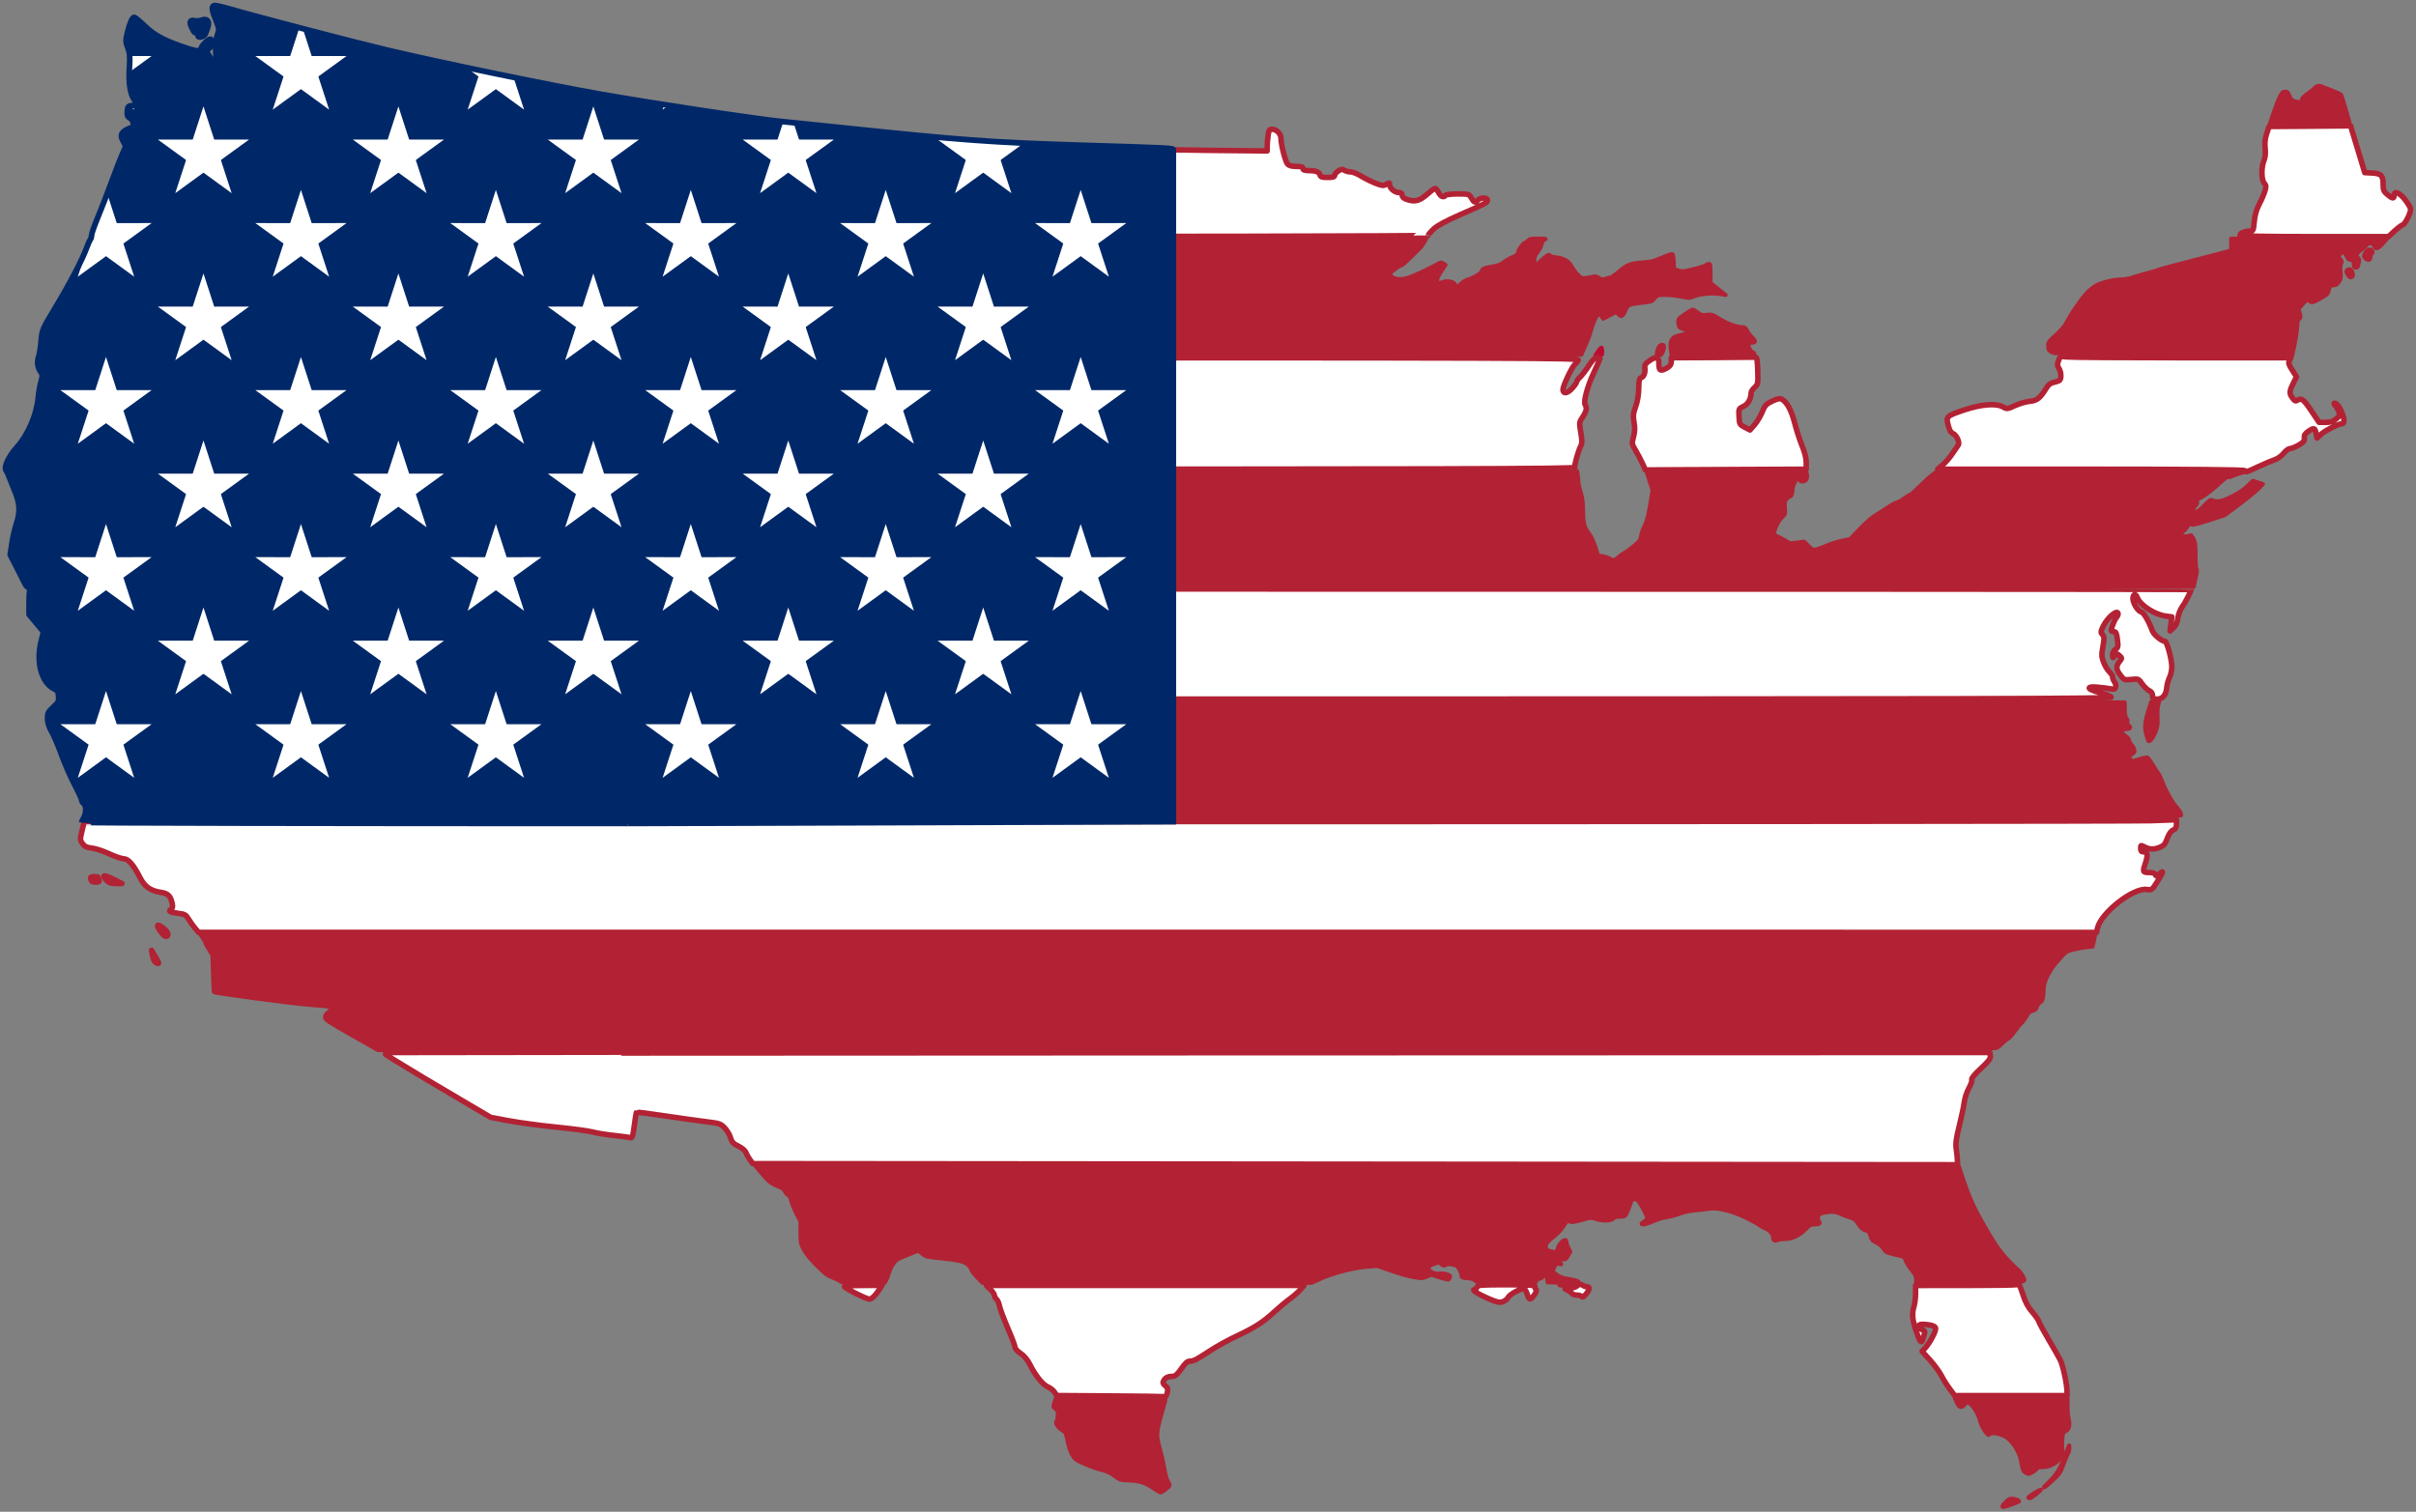
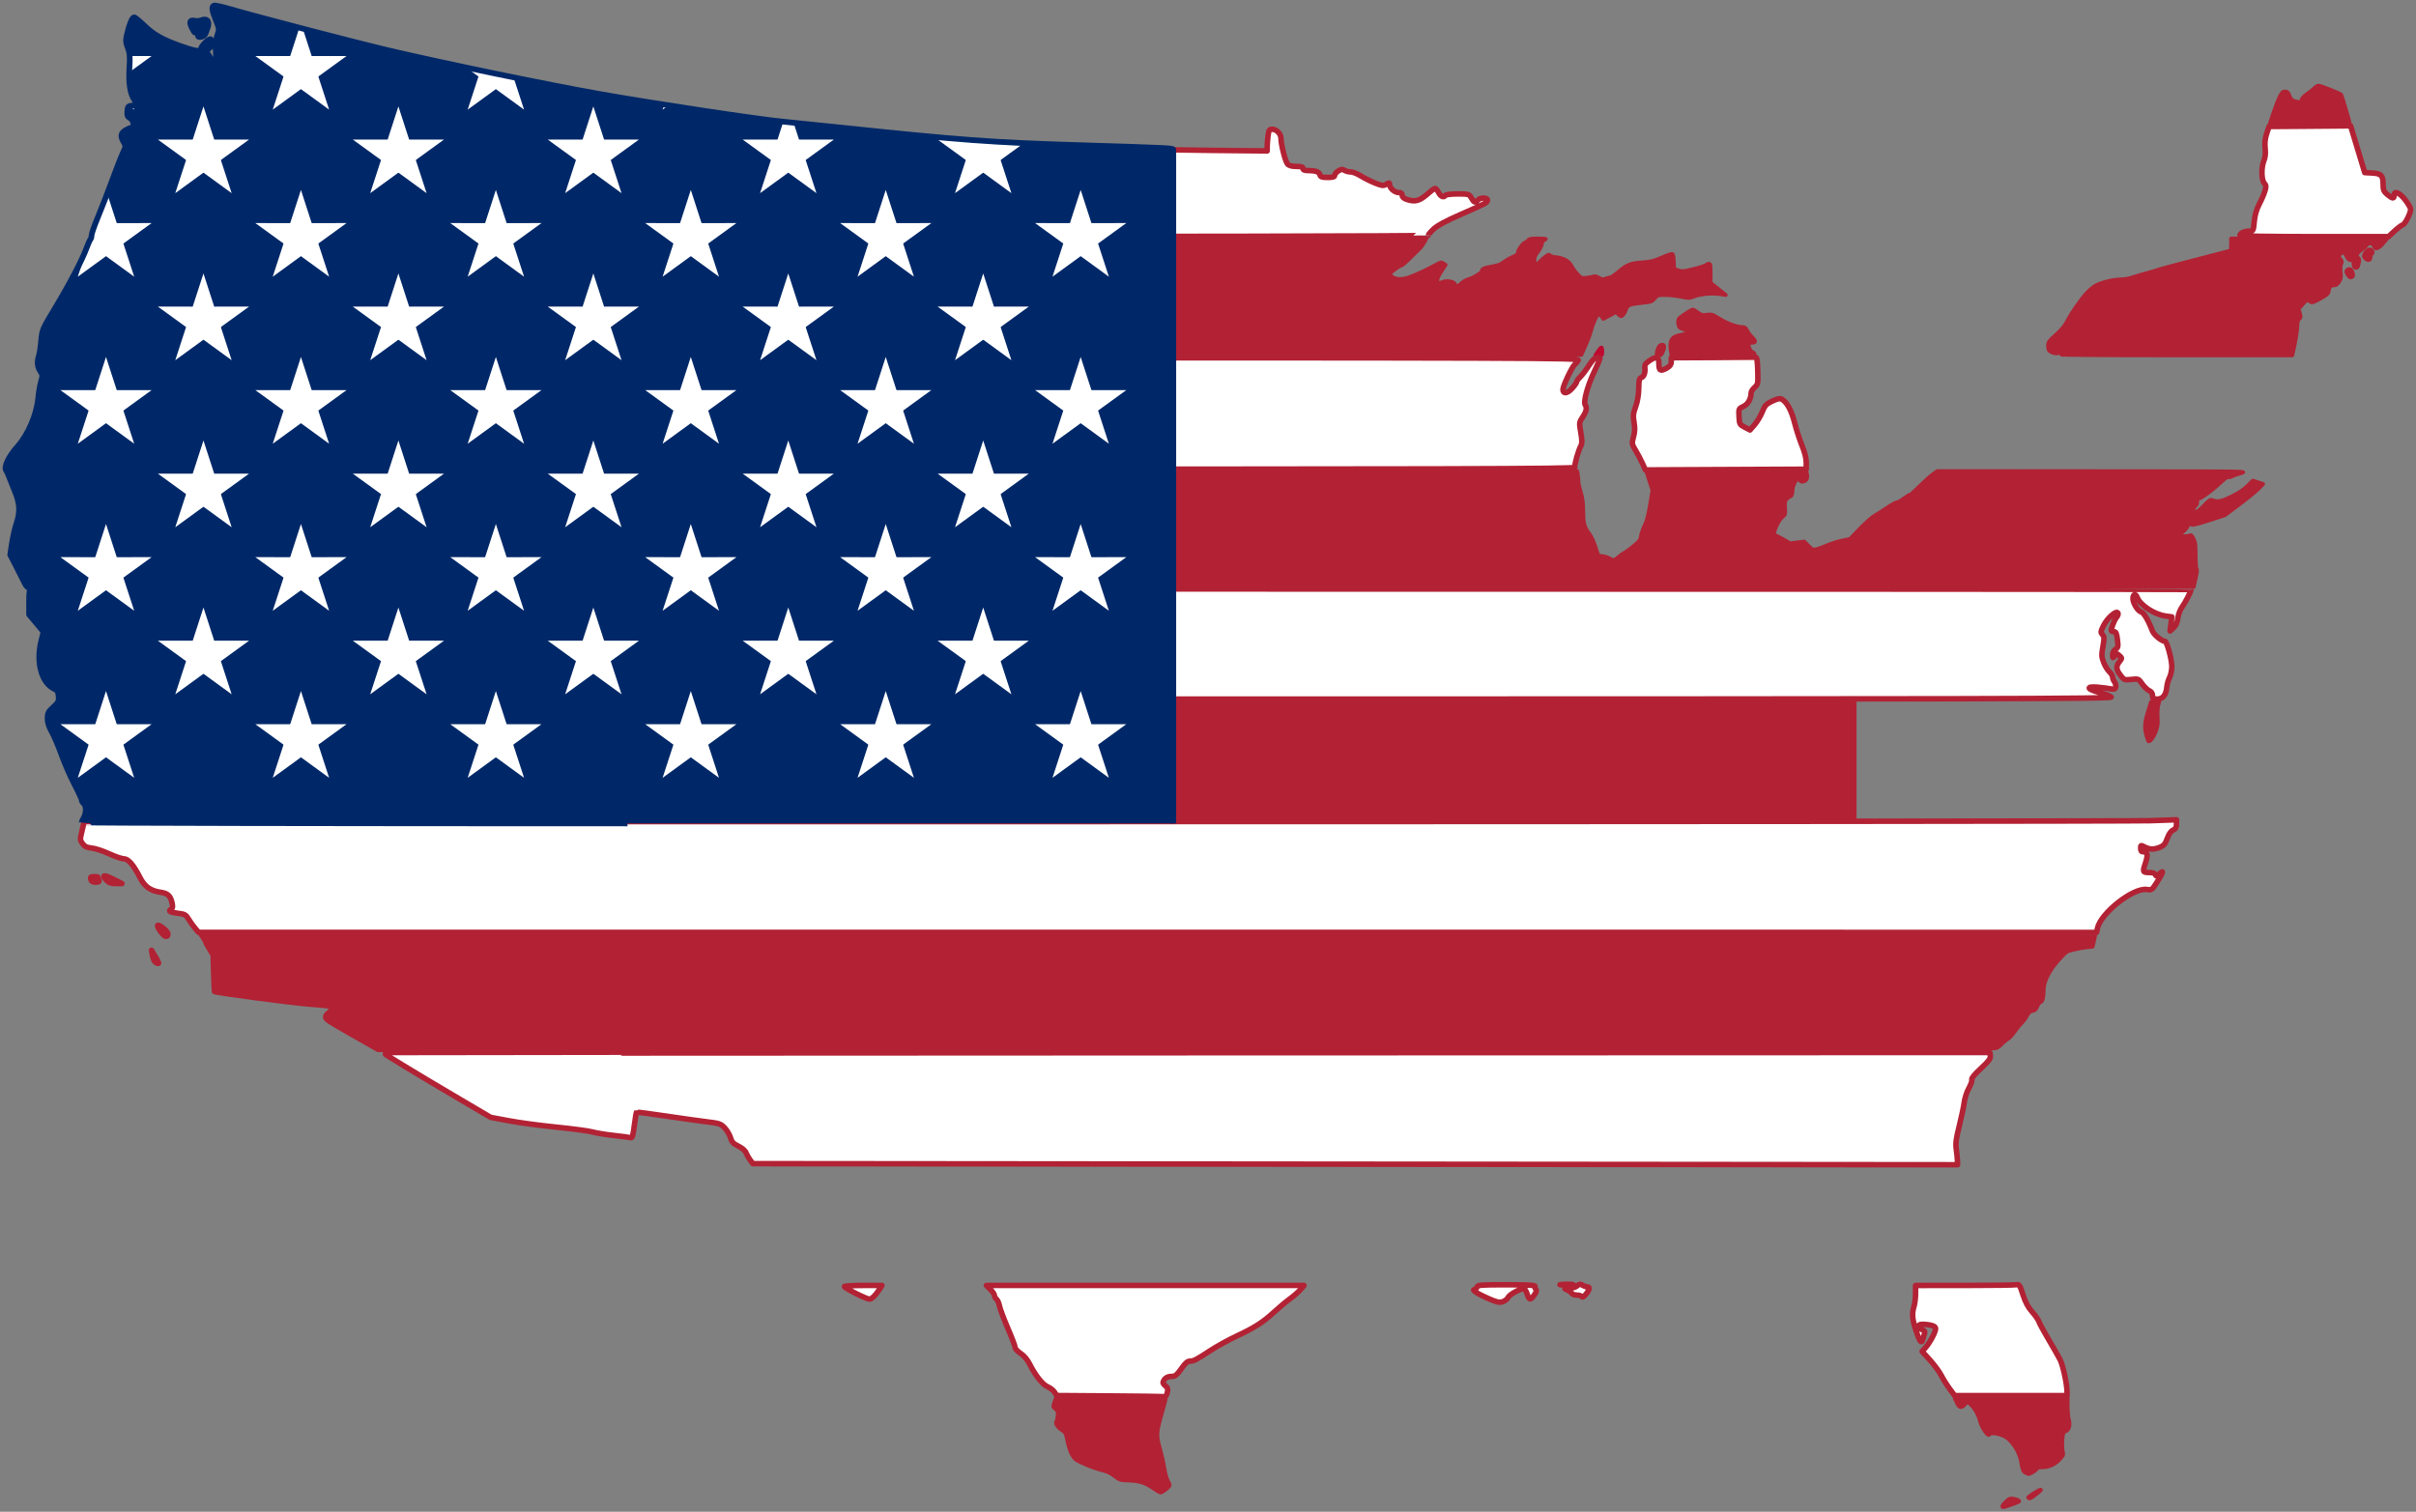
<svg xmlns="http://www.w3.org/2000/svg" xmlns:ns1="http://sodipodi.sourceforge.net/DTD/sodipodi-0.dtd" xmlns:xlink="http://www.w3.org/1999/xlink" width="973" height="609" viewBox="-1 -1 917.394 574.196" version="1.1" ns1:docname="Flag-map_of_the_United_States.svg">
  <rect x="-1" y="-1" width="917.394" height="574.196" fill="#808080" stroke="none" />
  <defs>
    <polygon id="pt" points="-0.162,0 0,-0.5 0.162,0" transform="scale(0.062,0.062)" style="fill:#ffffff" />
    <g id="star">
      <use xlink:href="#pt" transform="rotate(72)" />
      <use xlink:href="#pt" transform="rotate(-72)" />
      <use xlink:href="#pt" />
      <use xlink:href="#pt" transform="rotate(-144)" />
      <use xlink:href="#pt" transform="rotate(144)" />
    </g>
    <g id="s5">
      <use xlink:href="#star" x="-0.252" />
      <use xlink:href="#star" x="-0.126" />
      <use xlink:href="#star" />
      <use xlink:href="#star" x="0.126" />
      <use xlink:href="#star" x="0.252" />
    </g>
    <g id="s6">
      <use xlink:href="#s5" x="-0.063" />
      <use xlink:href="#star" x="0.315" />
    </g>
    <g id="x4">
      <use xlink:href="#s6" />
      <use xlink:href="#s5" y="0.054" />
      <use xlink:href="#s6" y="0.108" />
      <use xlink:href="#s5" y="0.162" />
    </g>
    <g id="u">
      <use xlink:href="#x4" y="-0.216" />
      <use xlink:href="#x4" />
      <use xlink:href="#s6" y="0.216" />
    </g>
    <path id="Canton" d="M74.196,12.648 C74.196,12.348,74.439,11.953,74.735,11.77 C75.031,11.587,75.274,11.05,75.274,10.576 C75.274,9.828,75.133,9.843,74.193,10.695 C72.964,11.806,73.024,11.837,71.817,9.463 C70.755,7.375,71.135,6.44,72.87,6.875 C73.558,7.048,74.719,6.962,75.45,6.684 C77.622,5.858,78.671,6.995,77.903,9.344 C77.564,10.382,77.112,11.595,76.899,12.039 C76.456,12.964,74.196,13.472,74.196,12.648Z M237.261,311.757 C123.264,311.757,30.002,311.575,30.012,311.352 C30.023,311.13,30.378,310.342,30.802,309.6 C31.816,307.827,31.816,305.051,30.802,304.21 C30.357,303.841,29.993,303.208,29.993,302.804 C29.993,302.4,28.753,299.707,27.238,296.819 C25.723,293.931,23.529,288.905,22.363,285.65 C21.197,282.395,19.526,278.479,18.649,276.946 C17.572,275.063,17.056,273.42,17.056,271.873 C17.056,269.885,17.343,269.322,19.25,267.58 C21.201,265.796,21.425,265.342,21.271,263.468 C21.134,261.79,20.799,261.219,19.624,260.659 C14.743,258.331,12.632,250.534,14.675,242.386L15.529,238.98L12.789,235.7 L10.048,232.421V227.656 C10.048,223.571,10.182,222.856,10.991,222.644 C11.62,222.48,11.478,222.377,10.564,222.335 C9.576,222.29,8.968,221.785,8.38,220.521 C7.932,219.557,6.51,216.737,5.22,214.254L2.874,209.74L3.54,205.36 C3.907,202.951,4.672,199.593,5.241,197.897 C6.737,193.436,6.576,190.224,4.621,185.538 C3.712,183.357,2.706,180.846,2.386,179.956 C2.067,179.067,1.603,178.078,1.356,177.758 C0.344,176.451,2.212,172.443,5.596,168.661 C9.691,164.083,12.905,156.569,13.518,150.14 C13.724,147.971,14.211,145.142,14.599,143.852 C15.233,141.747,15.202,141.35,14.297,139.978 C13.183,138.288,13.023,136.452,13.784,134.082 C14.06,133.223,14.444,130.649,14.636,128.363 C14.979,124.301,15.103,124.014,20.113,115.695 C25.535,106.691,30.265,97.641,31.889,93.168 C32.426,91.685,33.069,90.242,33.316,89.96 C33.564,89.679,33.769,88.951,33.771,88.343 C33.774,87.736,34.888,84.57,36.246,81.308 C37.604,78.047,40.01,71.836,41.592,67.505 C43.175,63.175,45.01,58.481,45.671,57.075 C46.812,54.646,46.828,54.442,45.98,53.006 C44.532,50.554,44.831,49.387,47.221,48.167 C48.396,47.568,49.912,47.063,50.591,47.044L51.825,47.01L50.612,46.522 C49.945,46.254,49.399,45.672,49.399,45.228 C49.399,44.784,48.9,44.154,48.291,43.828 C47.423,43.363,47.218,42.803,47.347,41.248 C47.498,39.442,47.671,39.247,49.264,39.093 C51.309,38.896,51.339,38.808,50.006,36.919 C48.416,34.669,47.77,30.447,48.144,24.756 C48.418,20.587,48.305,19.16,47.542,17.164 C46.73,15.037,46.692,14.325,47.261,11.89 C48.148,8.097,49.217,5.571,49.937,5.571 C50.264,5.571,52.027,7.013,53.857,8.776 C57.362,12.153,60.54,13.963,67.188,16.366 C72.852,18.413,75.274,18.808,75.274,17.682 C75.274,16.541,78.335,13.486,79.041,13.922 C79.983,14.504,79.636,16.409,78.408,17.403L77.229,18.358L78.812,20.799 C81.886,25.539,81.816,25.478,81.404,23.09 C80.688,18.931,80.751,14.475,81.558,12.261 C82.321,10.17,82.291,9.884,80.974,6.643 C79.432,2.849,79.258,1.499,80.26,1.117 C80.631,0.976,83.239,1.535,86.055,2.359 C95.692,5.177,134.289,15.262,145.891,17.994 C166.924,22.945,206.76,31.183,226.75,34.715 C247.248,38.337,288.336,44.524,296.558,45.227 C298.04,45.353,308.471,46.425,319.738,47.608 C363.308,52.183,375.729,53.101,407.335,54.084 C445.561,55.274,444.53,55.22,444.53,56.037V311.757" />
    <clipPath id="clip1x">
      <use xlink:href="#Canton" />
    </clipPath>
  </defs>
  <path style="fill:#b22234;fill-opacity:1;fill-rule:evenodd;stroke:#b22234;stroke-width:1.479;stroke-linecap:round;stroke-linejoin:round;stroke-miterlimit:4;stroke-opacity:1;stroke-dasharray:none;stroke-dashoffset:0" d="m 436.645,564.079 c -2.913,-2.002 -5.091,-2.64 -9.508,-2.787 -2.731,-0.091 -2.945,-0.164 -4.976,-1.697 -1.612,-1.217 -2.799,-1.762 -4.937,-2.269 -1.548,-0.367 -4.45,-1.403 -6.447,-2.303 -3.36,-1.513 -3.711,-1.773 -4.69,-3.468 -0.623,-1.079 -1.329,-3.181 -1.717,-5.11 -0.64,-3.183 -0.704,-3.308 -2.239,-4.338 -1.665,-1.118 -2.536,-2.614 -1.94,-3.334 0.19,-0.229 0.393,-1.199 0.451,-2.155 0.092,-1.502 -0.026,-1.841 -0.866,-2.503 -0.965,-0.759 -0.968,-0.778 -0.408,-2.421 l 0.564,-1.656 20.852,0 c 11.469,0 20.852,0.125 20.852,0.278 0,0.153 -0.659,2.585 -1.466,5.406 -2.101,7.352 -2.165,8.436 -0.783,13.329 0.628,2.223 1.397,5.63 1.709,7.572 0.313,1.942 0.894,4.084 1.293,4.76 0.399,0.676 0.725,1.467 0.725,1.759 0,0.568 -2.796,2.767 -3.475,2.734 -0.224,-0.011 -1.571,-0.82 -2.994,-1.798 z" id="path3142" />
  <path style="fill:#b22234;fill-opacity:1;fill-rule:evenodd;stroke:#b22234;stroke-width:1.479;stroke-linecap:round;stroke-linejoin:round;stroke-miterlimit:4;stroke-opacity:1;stroke-dasharray:none;stroke-dashoffset:0" d="m 768.21,558.398 c -0.993,-0.503 -1.204,-1.038 -1.849,-4.7 -0.558,-3.168 -3.193,-7.298 -5.652,-8.857 -2.145,-1.361 -6.029,-1.957 -6.403,-0.983 -0.38,0.99 -3.022,-3.033 -3.521,-5.36 -0.469,-2.186 -2.501,-5.516 -3.942,-6.46 -0.919,-0.602 -0.968,-0.589 -1.898,0.505 -1.213,1.428 -2.049,1.163 -2.994,-0.946 l -0.698,-1.558 21.423,0 21.423,0 0,3.137 c 0,1.725 0.191,3.853 0.425,4.728 0.62,2.317 0.179,4.148 -1.128,4.689 -0.996,0.413 -1.067,0.593 -1.285,3.276 -0.127,1.561 -0.074,3.495 0.117,4.298 0.326,1.369 0.265,1.552 -0.979,2.957 -1.763,1.992 -4.207,3.151 -6.656,3.157 -1.547,0.004 -2.006,0.151 -2.324,0.745 -0.291,0.543 -2.574,1.902 -3.095,1.842 -0.026,-0.003 -0.46,-0.214 -0.965,-0.47 z" id="path3146" />
  <path style="fill:#b22234;fill-opacity:1;fill-rule:evenodd;stroke:#b22234;stroke-width:1.479;stroke-linecap:round;stroke-linejoin:round;stroke-miterlimit:4;stroke-opacity:1;stroke-dasharray:none;stroke-dashoffset:0" d="m 759.331,571.091 c 0,-0.194 0.623,-0.957 1.384,-1.696 1.261,-1.225 1.516,-1.323 2.865,-1.108 1.393,0.223 2.369,0.743 2.011,1.073 -0.245,0.226 -5.517,2.083 -5.912,2.083 -0.191,0 -0.348,-0.158 -0.348,-0.352 z" id="path3148" />
  <path style="fill:#b22234;fill-opacity:1;fill-rule:evenodd;stroke:#b22234;stroke-width:1.479;stroke-linecap:round;stroke-linejoin:round;stroke-miterlimit:4;stroke-opacity:1;stroke-dasharray:none;stroke-dashoffset:0" d="m 769.168,567.811 c -0.195,-0.316 4.497,-3.229 4.767,-2.959 0.207,0.207 -3.73,3.263 -4.204,3.263 -0.207,0 -0.46,-0.137 -0.563,-0.304 z" id="path3150" />
-   <path style="fill:#b22234;fill-opacity:1;fill-rule:evenodd;stroke:#b22234;stroke-width:1.479;stroke-linecap:round;stroke-linejoin:round;stroke-miterlimit:4;stroke-opacity:1;stroke-dasharray:none;stroke-dashoffset:0" d="m 776.947,561.917 c 2.849,-2.655 4.738,-5.803 6.477,-10.793 1.215,-3.487 1.36,-3.739 1.386,-2.406 0.016,0.819 -0.193,1.817 -0.463,2.218 -0.271,0.401 -1.061,2.288 -1.756,4.193 -1.195,3.277 -1.42,3.612 -4.159,6.192 -1.593,1.5 -3.09,2.725 -3.327,2.722 -0.237,-0.003 0.592,-0.96 1.843,-2.126 l 0,0 z" id="path3158" />
-   <path style="fill:#b22234;fill-opacity:1;fill-rule:evenodd;stroke:#b22234;stroke-width:1.479;stroke-linecap:round;stroke-linejoin:round;stroke-miterlimit:4;stroke-opacity:1;stroke-dasharray:none;stroke-dashoffset:0" d="m 318.128,485.764 c -0.226,-0.272 -1.549,-0.941 -2.941,-1.487 -2.206,-0.865 -3.007,-1.478 -6.243,-4.774 -2.547,-2.594 -4.075,-4.503 -4.868,-6.081 -1.086,-2.161 -1.156,-2.546 -1.156,-6.384 l 0,-4.084 -1.655,-3.296 c -0.91,-1.813 -1.761,-3.954 -1.889,-4.758 -0.16,-1.003 -0.503,-1.606 -1.093,-1.921 -0.472,-0.253 -1.053,-0.928 -1.291,-1.501 -0.334,-0.806 -0.998,-1.264 -2.935,-2.024 -2.499,-0.98 -3.196,-1.599 -7.32,-6.501 l -0.889,-1.056 228.518,0.093 228.518,0.093 1.216,3.697 c 2.614,7.944 4.382,11.871 8.75,19.443 3.478,6.027 5.097,8.427 7.524,11.147 1.701,1.906 3.673,3.909 4.383,4.451 0.71,0.542 1.706,1.727 2.213,2.635 1.641,2.936 2.595,2.804 -20.378,2.804 l -20.026,0 0,-1.389 c 0,-1.1 -0.347,-1.811 -1.667,-3.419 -0.917,-1.117 -1.926,-2.708 -2.243,-3.535 l -0.576,-1.504 -3.507,-0.846 c -3.319,-0.8 -3.556,-0.923 -4.412,-2.278 -0.577,-0.914 -1.537,-1.736 -2.652,-2.271 -1.517,-0.728 -1.816,-1.064 -2.269,-2.552 -0.454,-1.49 -0.701,-1.766 -1.896,-2.125 -1.039,-0.311 -1.69,-0.888 -2.669,-2.362 -1.147,-1.728 -1.543,-2.028 -3.473,-2.633 -1.198,-0.375 -2.795,-0.995 -3.549,-1.378 -1.549,-0.785 -3.467,-0.879 -6.165,-0.3 -1.625,0.348 -1.872,0.528 -2.089,1.515 -0.144,0.655 -0.077,1.289 0.161,1.527 0.896,0.896 0.425,1.368 -1.364,1.368 -1.618,0 -1.914,0.147 -3.419,1.695 -2.313,2.379 -5.333,3.85 -7.905,3.85 -1.114,0 -2.462,0.198 -2.994,0.441 -1.077,0.491 -1.628,0.038 -1.66,-1.365 -0.024,-1.034 -1.428,-2.515 -2.956,-3.121 -0.709,-0.281 -1.622,-0.799 -2.028,-1.151 -0.407,-0.352 -2.578,-1.558 -4.826,-2.68 -5.443,-2.715 -11.256,-4.176 -14.452,-3.631 -1.19,0.203 -3.557,0.482 -5.259,0.62 -1.945,0.158 -4.179,0.647 -6.01,1.315 -1.603,0.585 -3.868,1.176 -5.033,1.313 -1.165,0.137 -3.336,0.804 -4.824,1.482 -2.568,1.17 -4.512,1.576 -4.512,0.943 0,-0.159 0.499,-0.585 1.109,-0.945 0.61,-0.36 1.109,-0.882 1.109,-1.16 0,-0.717 -2.952,-6.2 -3.637,-6.754 -0.314,-0.254 -0.941,-0.462 -1.395,-0.462 -0.667,0 -0.945,0.37 -1.459,1.941 -0.349,1.067 -0.948,2.565 -1.331,3.327 -0.664,1.323 -0.78,1.386 -2.537,1.386 -1.348,0 -2.039,0.198 -2.58,0.739 -0.938,0.938 -4.049,1.002 -6.69,0.138 -1.793,-0.586 -1.927,-0.576 -5.388,0.406 -2.903,0.824 -3.717,0.931 -4.471,0.587 -0.507,-0.231 -0.963,-0.372 -1.014,-0.314 -0.051,0.058 -0.679,1.031 -1.397,2.16 -0.717,1.13 -2.241,2.777 -3.387,3.661 -2.866,2.211 -3.665,3.382 -3.122,4.575 0.284,0.623 0.83,0.997 1.695,1.159 0.702,0.132 1.498,0.324 1.769,0.429 0.325,0.125 0.582,-0.23 0.754,-1.038 0.56,-2.638 3.507,-4.985 3.507,-2.793 0,0.46 0.326,1.446 0.725,2.189 l 0.725,1.352 -0.817,1.505 c -0.757,1.394 -0.932,1.505 -2.388,1.508 -1.76,0.003 -1.967,0.358 -0.739,1.27 0.829,0.615 0.828,0.617 -0.369,0.424 -1.098,-0.177 -1.248,-0.08 -1.756,1.136 -0.306,0.731 -0.556,1.468 -0.556,1.636 0,0.169 0.717,0.8 1.593,1.403 1.198,0.824 2.343,1.206 4.61,1.537 1.659,0.243 3.212,0.676 3.45,0.964 0.372,0.448 -0.435,0.508 -5.626,0.421 l -6.06,-0.102 -0.185,-1.264 c -0.224,-1.53 -0.75,-1.778 -1.655,-0.778 -0.372,0.412 -1.067,0.748 -1.544,0.748 -0.62,0 -0.867,0.21 -0.867,0.739 0,0.723 -0.246,0.739 -11.159,0.739 -10.968,0 -11.174,-0.014 -12.019,-0.809 -0.628,-0.59 -1.458,-0.852 -3.074,-0.969 -2.054,-0.149 -2.213,-0.225 -2.213,-1.059 0,-0.494 -0.369,-1.541 -0.821,-2.326 -0.695,-1.208 -1.086,-1.479 -2.552,-1.769 -1.257,-0.249 -1.968,-0.214 -2.598,0.125 -0.751,0.405 -0.977,0.365 -1.685,-0.296 -0.814,-0.76 -0.827,-0.76 -2.773,-0.062 -1.457,0.523 -1.984,0.907 -2.07,1.511 -0.158,1.105 2.341,2.418 3.977,2.09 0.625,-0.125 1.864,-0.024 2.752,0.225 1.315,0.368 1.581,0.584 1.43,1.162 -0.102,0.39 -0.332,0.8 -0.512,0.911 -0.179,0.111 -1.723,-0.253 -3.431,-0.809 l -3.105,-1.011 -1.792,0.737 c -1.729,0.711 -1.91,0.716 -5.119,0.142 -1.83,-0.327 -5.656,-1.409 -8.503,-2.405 l -5.175,-1.81 -4.436,0.373 c -5.059,0.425 -12.797,2.504 -17.628,4.737 l -2.841,1.313 -62.484,0 -62.484,0 -2.076,-2.126 c -1.142,-1.169 -2.162,-2.542 -2.267,-3.05 -0.105,-0.508 -0.765,-1.366 -1.465,-1.905 -1.451,-1.117 -3.775,-1.613 -10.928,-2.332 -4.368,-0.439 -4.793,-0.552 -6.165,-1.639 l -1.474,-1.168 -4.186,1.675 c -3.892,1.558 -4.268,1.798 -5.362,3.429 -0.647,0.965 -1.371,2.503 -1.608,3.418 -0.237,0.915 -0.7,2.121 -1.029,2.68 l -0.597,1.017 -8.193,0 c -6.387,0 -8.283,-0.109 -8.603,-0.494 z" id="path3212" />
  <path style="fill:#b22234;fill-opacity:1;fill-rule:evenodd;stroke:#b22234;stroke-width:1.479;stroke-linecap:round;stroke-linejoin:round;stroke-miterlimit:4;stroke-opacity:1;stroke-dasharray:none;stroke-dashoffset:0" d="m 148.399,375.91 0,-21.996 323.095,0 c 177.702,0 323.088,0.125 323.08,0.277 -0.009,0.152 -0.229,1.192 -0.489,2.31 l -0.474,2.033 -2.355,0.263 c -1.295,0.145 -3.529,0.546 -4.963,0.891 -2.562,0.617 -2.66,0.686 -5.565,3.886 -3.502,3.858 -5.664,8.106 -5.71,11.225 -0.046,3.093 -0.413,4.579 -1.19,4.825 -0.389,0.123 -0.967,0.872 -1.283,1.664 -0.465,1.161 -0.811,1.483 -1.793,1.667 -0.968,0.182 -1.409,0.58 -2.156,1.951 -0.516,0.947 -1.467,2.221 -2.112,2.831 -0.646,0.61 -1.827,2.064 -2.625,3.231 -0.798,1.167 -1.904,2.359 -2.456,2.65 -0.553,0.29 -1.663,1.207 -2.467,2.037 -1.197,1.236 -1.711,1.509 -2.843,1.509 -0.76,0 -1.485,0.166 -1.61,0.37 -0.152,0.246 -101.603,0.37 -303.155,0.37 l -302.926,0 0,-21.996 z" id="path3214" />
  <path style="fill:#b22234;fill-opacity:1;fill-rule:evenodd;stroke:#b22234;stroke-width:1.479;stroke-linecap:round;stroke-linejoin:round;stroke-miterlimit:4;stroke-opacity:1;stroke-dasharray:none;stroke-dashoffset:0" d="m 132.512,392.186 c -8.881,-5.048 -9.995,-5.784 -10.103,-6.676 -0.094,-0.779 0.174,-1.246 1.202,-2.093 2.366,-1.95 2.09,-2.058 -6.997,-2.725 -6.498,-0.477 -35.955,-4.386 -36.4,-4.83 -0.108,-0.108 -0.28,-3.315 -0.381,-7.126 l -0.185,-6.93 -1.386,-2.244 c -0.762,-1.234 -1.386,-2.404 -1.386,-2.599 0,-0.195 -0.411,-0.96 -0.913,-1.7 l -0.913,-1.345 36.217,0 36.217,0 0,21.996 0,21.996 -2.495,-0.023 -2.495,-0.023 -9.981,-5.674 0,-4e-5 z" id="path3216" />
  <path style="fill:#b22234;fill-opacity:1;fill-rule:evenodd;stroke:#b22234;stroke-width:1.479;stroke-linecap:round;stroke-linejoin:round;stroke-miterlimit:4;stroke-opacity:1;stroke-dasharray:none;stroke-dashoffset:0" d="m 31.726,308.641 c 0.829,-1.985 0.697,-3.703 -0.337,-4.38 -0.577,-0.378 -0.954,-1.076 -1.111,-2.059 -0.131,-0.818 -1.331,-3.365 -2.669,-5.663 -2.954,-5.074 -3.098,-5.41 -5.154,-12.031 -1.299,-4.184 -1.959,-5.705 -3.177,-7.317 -0.869,-1.151 -1.653,-2.67 -1.804,-3.496 -0.35,-1.914 0.285,-5.176 1.008,-5.176 0.81,0 2.612,-1.396 2.876,-2.228 0.23,-0.726 2.051,-0.73 341.046,-0.73 l 340.815,0 0,22.18 0,22.18 -336.015,0 -336.015,0 0.536,-1.282 0,0 z" id="path3220" />
-   <path style="fill:#b22234;fill-opacity:1;fill-rule:evenodd;stroke:#b22234;stroke-width:1.479;stroke-linecap:round;stroke-linejoin:round;stroke-miterlimit:4;stroke-opacity:1;stroke-dasharray:none;stroke-dashoffset:0" d="m 703.965,287.742 0,-22.182 50.923,0.094 50.923,0.094 0.021,2.664 c 0.015,1.938 0.188,2.849 0.633,3.341 0.39,0.431 0.53,0.99 0.386,1.541 -0.155,0.593 -0.034,0.972 0.384,1.206 1.173,0.657 0.708,1.414 -0.869,1.414 -1.329,0 -1.479,0.093 -1.479,0.921 0,0.646 0.385,1.17 1.289,1.756 0.739,0.479 1.291,1.142 1.294,1.554 0.003,0.396 0.399,1.144 0.881,1.664 0.482,0.519 0.981,1.388 1.109,1.931 0.199,0.845 0.042,1.104 -1.095,1.807 l -1.327,0.82 0.867,0.867 0.867,0.867 2.401,-0.73 c 1.321,-0.402 2.673,-0.731 3.006,-0.733 0.361,-0.002 1.238,1.076 2.177,2.677 0.864,1.474 1.855,3.013 2.202,3.419 0.347,0.407 1.024,1.821 1.505,3.142 1.16,3.186 3.85,8.002 5.369,9.612 0.672,0.712 1.394,1.751 1.604,2.31 0.373,0.992 0.35,1.017 -0.947,1.017 -1.14,0 -1.264,0.079 -0.87,0.555 0.409,0.493 -6.344,0.555 -60.396,0.555 l -60.857,0 0,-22.182 z" id="path3222" />
  <path style="fill:#b22234;fill-opacity:1;fill-rule:evenodd;stroke:#b22234;stroke-width:1.479;stroke-linecap:round;stroke-linejoin:round;stroke-miterlimit:4;stroke-opacity:1;stroke-dasharray:none;stroke-dashoffset:0" d="m 814.698,280.312 c -1.581,-4.344 -1.566,-6.172 0.091,-11.506 l 1.002,-3.225 1.541,-0.009 1.541,-0.009 -0.382,1.382 c -0.21,0.76 -0.308,2.792 -0.217,4.515 0.14,2.667 0.034,3.472 -0.715,5.409 -0.951,2.461 -2.529,4.359 -2.862,3.444 z" id="path3224" />
  <path style="fill:#b22234;fill-opacity:1;fill-rule:evenodd;stroke:#b22234;stroke-width:1.479;stroke-linecap:round;stroke-linejoin:round;stroke-miterlimit:4;stroke-opacity:1;stroke-dasharray:none;stroke-dashoffset:0" d="m 8.589,219.719 c -0.53,-1.222 -1.561,-3.156 -2.292,-4.298 -0.731,-1.142 -1.732,-2.99 -2.226,-4.106 -0.857,-1.938 -0.874,-2.124 -0.378,-4.112 0.286,-1.145 0.635,-3.247 0.777,-4.67 0.162,-1.63 0.571,-3.135 1.105,-4.066 1.062,-1.852 1.589,-7.178 0.923,-9.323 -0.969,-3.123 -2.391,-6.652 -3.204,-7.952 -0.475,-0.758 -0.863,-1.798 -0.863,-2.31 l 0,-0.932 297.724,0 297.724,0 0.229,1.386 c 0.126,0.762 0.231,1.918 0.233,2.569 0.004,0.65 0.4,2.48 0.884,4.066 0.676,2.216 0.889,3.815 0.921,6.901 0.051,4.913 0.403,6.303 2.197,8.691 0.874,1.163 1.792,3.096 2.453,5.164 l 1.056,3.304 1.699,0.228 c 0.935,0.125 2.18,0.545 2.769,0.932 1.233,0.813 1.828,0.685 3.367,-0.722 0.61,-0.558 1.638,-1.281 2.285,-1.607 0.647,-0.326 2.245,-1.499 3.551,-2.607 2.121,-1.799 2.399,-2.194 2.605,-3.696 0.127,-0.924 0.736,-2.682 1.353,-3.906 0.843,-1.67 1.359,-3.62 2.068,-7.821 l 0.945,-5.596 -1.034,-3.181 c -0.569,-1.75 -1.092,-3.389 -1.163,-3.644 -0.102,-0.367 6.115,-0.462 30.204,-0.462 l 30.333,0 0.223,0.887 c 0.391,1.557 0.04,2.588 -1.007,2.955 -0.756,0.265 -1.125,0.202 -1.598,-0.27 -0.338,-0.338 -0.765,-0.614 -0.95,-0.614 -0.525,0 -1.829,2.814 -1.835,3.959 -0.007,1.536 -0.393,2.695 -0.898,2.695 -0.246,0 -0.829,0.406 -1.295,0.903 -0.754,0.802 -0.83,1.182 -0.689,3.41 0.152,2.393 0.112,2.547 -0.899,3.398 -1.976,1.663 -4.128,7.077 -2.813,7.077 0.234,0 1.605,0.68 3.046,1.511 l 2.621,1.511 2.678,-0.329 2.678,-0.329 1.563,1.593 c 1.412,1.438 1.69,1.571 2.871,1.371 0.719,-0.122 2.555,-0.779 4.08,-1.46 1.525,-0.681 4.148,-1.522 5.828,-1.868 l 3.056,-0.63 3.701,-3.842 c 2.035,-2.113 4.51,-4.32 5.5,-4.903 0.99,-0.583 3.188,-1.991 4.885,-3.127 1.697,-1.136 3.386,-2.066 3.752,-2.066 0.366,0 1.567,-0.665 2.668,-1.479 1.101,-0.813 2.179,-1.479 2.396,-1.479 0.217,0 1.849,-1.456 3.627,-3.235 1.778,-1.779 3.994,-3.775 4.925,-4.436 l 1.693,-1.201 15.213,0 15.213,0 0,21.996 0,21.996 -377.759,0 -377.759,0 -0.964,-2.222 0,0 z" id="path3226" />
  <path style="fill:#b22234;fill-opacity:1;fill-rule:evenodd;stroke:#b22234;stroke-width:1.479;stroke-linecap:round;stroke-linejoin:round;stroke-miterlimit:4;stroke-opacity:1;stroke-dasharray:none;stroke-dashoffset:0" d="m 765.814,199.945 0,-21.996 43.344,0.033 c 41.654,0.031 43.251,0.057 40.941,0.666 -1.322,0.348 -2.919,0.908 -3.549,1.242 -0.691,0.367 -1.28,0.475 -1.484,0.272 -0.203,-0.203 -1.468,0.729 -3.182,2.346 -3.348,3.158 -7.846,6.332 -8.447,5.961 -0.298,-0.184 -0.353,0.056 -0.186,0.818 0.187,0.85 0.047,1.257 -0.658,1.92 -0.566,0.532 -0.827,1.104 -0.709,1.555 0.347,1.326 1.631,0.782 4.001,-1.695 2.141,-2.238 2.375,-2.382 3.292,-2.033 1.924,0.731 3.462,0.415 7.323,-1.507 2.635,-1.312 4.415,-2.502 5.869,-3.924 l 2.087,-2.041 1.924,0.639 1.924,0.639 -1.793,1.829 c -0.986,1.006 -4.25,3.669 -7.252,5.918 l -5.459,4.089 -6,1.952 c -4.217,1.372 -6.185,1.853 -6.624,1.618 -0.966,-0.517 -1.412,-0.399 -1.412,0.374 0,0.389 -0.745,1.364 -1.655,2.165 -0.91,0.801 -1.548,1.564 -1.417,1.695 0.364,0.364 3.185,0.272 3.811,-0.123 0.432,-0.273 0.733,-0.008 1.37,1.207 0.716,1.368 0.818,2.144 0.832,6.382 0.009,2.653 0.177,4.985 0.374,5.181 0.325,0.325 0.207,1.094 -0.919,5.983 l -0.192,0.832 -33.079,0 -33.079,0 0,-21.996 z" id="path3228" />
  <path style="fill:#b22234;fill-opacity:1;fill-rule:evenodd;stroke:#b22234;stroke-width:1.479;stroke-linecap:round;stroke-linejoin:round;stroke-miterlimit:4;stroke-opacity:1;stroke-dasharray:none;stroke-dashoffset:0" d="m 14.664,132.572 c 0.117,-0.763 0.328,-2.884 0.469,-4.714 0.14,-1.83 0.388,-3.685 0.55,-4.122 0.162,-0.437 2.41,-4.085 4.994,-8.106 4.702,-7.314 10.38,-18.27 12.152,-23.446 l 0.823,-2.403 253.481,-0.093 253.481,-0.093 -0.843,1.501 c -0.464,0.826 -1.176,1.803 -1.582,2.171 -0.407,0.368 -2.078,2.022 -3.713,3.674 -1.636,1.653 -3.236,3.005 -3.556,3.005 -0.32,0 -1.445,0.687 -2.499,1.526 l -1.917,1.526 0.796,0.847 c 1.22,1.299 3.759,1.506 6.624,0.541 2.365,-0.797 7.742,-3.304 10.674,-4.977 1.475,-0.842 1.673,-0.871 2.456,-0.357 l 0.852,0.558 -1.44,2.156 c -2.485,3.721 -2.308,5.469 0.439,4.321 1.582,-0.661 4.279,-0.1 4.615,0.959 0.308,0.969 1.177,0.813 2.427,-0.437 0.605,-0.605 1.771,-1.281 2.591,-1.501 1.873,-0.504 5.125,-2.481 5.125,-3.115 0,-0.849 0.88,-1.247 3.923,-1.772 2.293,-0.396 3.318,-0.779 4.429,-1.655 0.795,-0.627 2.318,-1.508 3.386,-1.958 1.372,-0.579 1.941,-1.025 1.941,-1.521 0,-0.944 1.77,-3.569 2.58,-3.826 0.357,-0.113 0.947,-0.535 1.31,-0.936 0.57,-0.63 1.122,-0.726 4.023,-0.701 2.605,0.023 3.144,0.109 2.391,0.385 -0.716,0.262 -1.025,0.689 -1.176,1.624 -0.113,0.697 -0.799,2.045 -1.525,2.995 -0.97,1.271 -1.319,2.093 -1.319,3.113 0,1.574 0.812,2.179 1.561,1.162 0.26,-0.353 1.24,-1.263 2.179,-2.022 1.413,-1.143 1.78,-1.292 2.132,-0.868 0.234,0.282 1.213,0.589 2.175,0.683 2.949,0.287 5.094,1.468 6.016,3.311 0.441,0.881 1.482,2.307 2.313,3.168 1.503,1.557 1.524,1.565 3.566,1.337 1.13,-0.126 2.297,-0.358 2.594,-0.515 0.328,-0.174 1.08,0.024 1.913,0.503 1.209,0.696 1.522,0.736 2.628,0.336 0.691,-0.25 1.504,-0.454 1.808,-0.454 0.304,0 1.746,-1.005 3.205,-2.233 3.201,-2.694 4.399,-3.153 9.156,-3.504 3.176,-0.234 4.15,-0.481 7.241,-1.837 1.964,-0.862 3.745,-1.46 3.956,-1.329 0.211,0.131 0.434,1.467 0.495,2.97 l 0.11,2.732 1.591,0.529 c 1.48,0.492 1.879,0.459 5.73,-0.483 2.276,-0.557 4.402,-1.239 4.723,-1.516 0.321,-0.277 0.862,-0.504 1.201,-0.504 0.535,0 0.618,0.484 0.618,3.621 l 0,3.621 1.941,1.567 c 1.067,0.862 2.357,1.894 2.865,2.293 l 0.924,0.727 -1.664,-0.277 c -3.208,-0.533 -7.936,-0.149 -10.449,0.851 -1.7,0.676 -1.872,0.678 -4.854,0.064 -1.701,-0.35 -4.401,-0.637 -6.001,-0.637 -2.865,-2e-5 -2.925,0.019 -4.018,1.292 -1.061,1.236 -1.262,1.308 -4.621,1.672 -5.02,0.543 -5.705,0.825 -6.286,2.586 -0.266,0.805 -0.791,1.742 -1.169,2.084 -0.646,0.585 -0.741,0.569 -1.631,-0.268 l -0.946,-0.888 -2.422,1.29 -2.422,1.29 -0.555,-0.832 c -0.95,-1.423 -1.696,-1.025 -2.77,1.479 -0.545,1.271 -1.19,3.142 -1.432,4.159 -0.242,1.017 -1.145,3.429 -2.006,5.36 l -1.565,3.512 -292.502,0.093 -292.502,0.093 0.213,-1.387 0,0 z" id="path3230" />
  <path style="fill:#b22234;fill-opacity:1;fill-rule:evenodd;stroke:#b22234;stroke-width:1.479;stroke-linecap:round;stroke-linejoin:round;stroke-miterlimit:4;stroke-opacity:1;stroke-dasharray:none;stroke-dashoffset:0" d="m 633.509,132.572 c -0.694,-4.199 0.154,-5.679 3.629,-6.336 3.318,-0.627 3.699,-1.516 0.966,-2.251 -0.98,-0.264 -1.49,-0.64 -1.643,-1.211 -0.395,-1.475 -0.247,-2.584 0.415,-3.097 1.641,-1.272 4.508,-3.092 4.872,-3.092 0.221,0 1.09,0.498 1.93,1.106 1.382,1.001 1.712,1.084 3.475,0.877 1.853,-0.218 2.085,-0.144 4.741,1.511 2.901,1.808 6.576,3.152 8.634,3.157 1.005,0.002 1.307,0.222 1.907,1.389 0.392,0.762 1.227,1.875 1.856,2.472 1.449,1.377 1.468,2.056 0.056,2.056 -0.598,0 -1.192,0.17 -1.32,0.377 -0.383,0.62 0.553,2.898 1.287,3.131 0.375,0.119 0.776,0.46 0.89,0.757 0.18,0.469 -1.887,0.54 -15.629,0.54 l -15.836,0 -0.229,-1.386 z" id="path3232" />
  <path style="fill:#b22234;fill-opacity:1;fill-rule:evenodd;stroke:#b22234;stroke-width:1.479;stroke-linecap:round;stroke-linejoin:round;stroke-miterlimit:4;stroke-opacity:1;stroke-dasharray:none;stroke-dashoffset:0" d="m 628.098,133.496 c 0.006,-1.356 0.831,-3.215 1.525,-3.435 1.305,-0.414 1.615,0.348 0.902,2.216 -0.517,1.354 -0.816,1.681 -1.535,1.681 -0.491,0 -0.893,-0.208 -0.892,-0.462 z" id="path3234" />
  <path style="fill:#bf0a30;fill-opacity:1;fill-rule:evenodd;stroke:#bf0a30;stroke-width:1.479;stroke-linecap:round;stroke-linejoin:round;stroke-miterlimit:4;stroke-opacity:1;stroke-dasharray:none;stroke-dashoffset:0" d="m 605.775,132.48 c 0.538,-0.813 1.123,-1.479 1.299,-1.479 0.176,0 0.321,0.665 0.321,1.479 0,1.445 -0.03,1.479 -1.299,1.479 l -1.299,0 0.979,-1.479 z" id="path3236" />
  <path style="fill:#b22234;fill-opacity:1;fill-rule:evenodd;stroke:#b22234;stroke-width:1.479;stroke-linecap:round;stroke-linejoin:round;stroke-miterlimit:4;stroke-opacity:1;stroke-dasharray:none;stroke-dashoffset:0" d="m 781.141,133.589 c 0,-0.203 -0.51,-0.37 -1.133,-0.37 -1.191,0 -2.561,-0.57 -3.02,-1.257 -0.149,-0.224 -0.274,-1.017 -0.277,-1.763 -0.005,-1.23 0.272,-1.607 2.991,-4.062 2.063,-1.862 3.321,-3.349 4.038,-4.769 1.583,-3.137 5.363,-8.624 7.618,-11.06 1.109,-1.198 2.765,-2.54 3.68,-2.983 2.446,-1.184 6.672,-2.188 9.242,-2.195 1.247,-0.004 3.179,-0.325 4.329,-0.721 1.142,-0.393 3.705,-1.148 5.695,-1.678 1.991,-0.53 3.952,-1.119 4.359,-1.309 0.407,-0.19 6.643,-1.862 13.859,-3.716 7.216,-1.853 13.246,-3.448 13.401,-3.544 0.155,-0.096 0.281,-1.162 0.281,-2.37 l 0,-2.196 29.608,0 29.608,0 -1.548,1.848 c -1.774,2.119 -3.091,2.469 -3.479,0.924 -0.183,-0.73 -0.466,-0.924 -1.346,-0.924 -0.641,0 -1.202,0.232 -1.323,0.546 -0.115,0.3 -1.025,1.132 -2.022,1.848 -1.869,1.343 -2.26,2.319 -1.261,3.149 0.52,0.432 0.51,0.964 -0.056,3.053 -0.278,1.027 -1.604,0.823 -1.604,-0.247 0,-1.434 -0.39,-2.063 -1.277,-2.063 -0.609,0 -1.005,-0.392 -1.495,-1.479 -0.745,-1.652 -1.085,-1.765 -2.361,-0.784 l -0.882,0.678 0.826,1.118 c 0.701,0.948 0.759,1.244 0.382,1.948 -0.296,0.554 -0.362,1.604 -0.196,3.152 0.219,2.047 0.147,2.479 -0.609,3.645 -0.546,0.843 -1.149,1.325 -1.659,1.328 -1.472,0.008 -1.972,0.437 -2.204,1.888 -0.212,1.329 -0.442,1.556 -3.171,3.13 -1.618,0.933 -3.136,1.602 -3.373,1.487 -0.237,-0.116 -0.735,-0.419 -1.105,-0.675 -0.593,-0.408 -0.866,-0.244 -2.271,1.363 l -1.597,1.827 0.473,1.573 c 0.428,1.423 0.407,1.633 -0.224,2.204 -0.517,0.467 -0.697,1.14 -0.697,2.594 0,1.616 -0.79,6.34 -1.74,10.399 l -0.195,0.832 -44.133,0 c -29.176,0 -44.133,-0.125 -44.133,-0.37 z" id="path3238" />
  <path style="fill:#b22234;fill-opacity:1;fill-rule:evenodd;stroke:#b22234;stroke-width:1.479;stroke-linecap:round;stroke-linejoin:round;stroke-miterlimit:4;stroke-opacity:1;stroke-dasharray:none;stroke-dashoffset:0" d="m 897.065,97.025 c -0.587,-0.649 -0.592,-0.796 -0.061,-1.822 0.727,-1.406 2.009,-1.88 2.664,-0.984 0.387,0.529 0.375,0.741 -0.064,1.181 -0.295,0.295 -0.536,0.94 -0.536,1.434 0,1.112 -1.077,1.216 -2.003,0.192 z" id="path3240" />
  <path style="fill:#b22234;fill-opacity:1;fill-rule:evenodd;stroke:#b22234;stroke-width:1.479;stroke-linecap:round;stroke-linejoin:round;stroke-miterlimit:4;stroke-opacity:1;stroke-dasharray:none;stroke-dashoffset:0" d="m 890.417,103.239 c -0.589,-0.996 -0.607,-1.215 -0.145,-1.677 0.293,-0.293 0.809,-0.425 1.151,-0.294 0.772,0.296 1.407,2.447 0.836,2.833 -0.731,0.495 -1.159,0.295 -1.842,-0.863 z" id="path3242" />
  <path style="fill:#bf0a30;fill-opacity:1;fill-rule:evenodd;stroke:#bf0a30;stroke-width:1.479;stroke-linecap:round;stroke-linejoin:round;stroke-miterlimit:4;stroke-opacity:1;stroke-dasharray:none;stroke-dashoffset:0" d="m 50.149,45.08 c 0.194,-0.773 0.048,-0.954 -1.069,-1.323 -1.243,-0.41 -1.294,-0.497 -1.294,-2.228 l 0,-1.801 2.218,-0.251 c 1.22,-0.138 2.218,-0.336 2.218,-0.439 0,-0.103 -0.638,-0.881 -1.419,-1.727 -1.247,-1.352 -1.498,-1.951 -2.078,-4.935 -0.535,-2.754 -0.581,-3.708 -0.245,-5.043 0.228,-0.906 0.415,-3.233 0.415,-5.172 0,-3.038 -0.132,-3.794 -0.953,-5.474 l -0.953,-1.949 1.067,-4.251 c 1.365,-5.441 1.576,-5.506 5.134,-1.584 2.204,2.429 3.19,3.182 6.276,4.79 2.014,1.05 4.576,2.159 5.694,2.465 1.118,0.306 3.11,1.007 4.425,1.557 1.407,0.588 3.157,1.018 4.251,1.045 l 1.859,0.045 0.113,-1.35 c 0.091,-1.096 0.388,-1.541 1.578,-2.365 0.806,-0.558 1.529,-0.949 1.607,-0.868 0.078,0.081 0.2,0.646 0.271,1.256 0.112,0.97 0,1.124 -0.876,1.225 -0.807,0.093 -1.049,0.354 -1.232,1.328 -0.19,1.015 -0.049,1.391 0.873,2.312 0.605,0.605 1.406,1.962 1.78,3.016 0.552,1.555 0.841,1.916 1.53,1.916 1.147,0 1.438,-0.961 0.714,-2.359 -0.841,-1.624 -1.139,-3.709 -0.658,-4.608 0.298,-0.556 0.293,-1.187 -0.018,-2.351 -0.387,-1.449 -0.338,-1.762 0.551,-3.518 0.537,-1.06 0.977,-2.118 0.977,-2.351 0,-0.233 -0.777,-2.076 -1.727,-4.095 -1.57,-3.338 -1.674,-3.724 -1.146,-4.252 0.528,-0.528 0.844,-0.495 3.483,0.368 4.003,1.31 11.412,3.331 15.84,4.321 2.033,0.455 7.772,1.981 12.754,3.391 17.239,4.882 42.347,10.921 61.92,14.894 6.303,1.279 16.677,3.437 23.054,4.794 25.98,5.531 57.179,10.677 96.166,15.862 3.377,0.449 -12.184,0.522 -119.722,0.56 l -123.604,0.044 0.225,-0.896 z" id="path3244" />
  <path style="fill:#bf0a30;fill-opacity:1;fill-rule:evenodd;stroke:#bf0a30;stroke-width:1.479;stroke-linecap:round;stroke-linejoin:round;stroke-miterlimit:4;stroke-opacity:1;stroke-dasharray:none;stroke-dashoffset:0" d="m 75.51,11.413 0.798,-1.292 -0.977,-0.372 c -1.273,-0.484 -1.229,-0.498 -1.365,0.431 -0.065,0.442 -0.289,0.859 -0.498,0.928 -0.449,0.147 -1.451,-1.49 -1.795,-2.932 -0.213,-0.895 -0.135,-1.017 0.65,-1.017 0.49,0 0.997,0.274 1.126,0.61 0.208,0.542 0.328,0.522 1.08,-0.185 1.009,-0.948 3.015,-1.072 3.347,-0.207 0.126,0.327 -0.107,1.01 -0.526,1.542 -0.468,0.595 -0.62,1.085 -0.404,1.302 0.216,0.216 0.206,0.75 -0.026,1.415 -0.276,0.791 -0.611,1.068 -1.291,1.068 l -0.918,0 0.798,-1.292 z" id="path3246" />
  <path style="fill:#b22234;fill-opacity:1;fill-rule:evenodd;stroke:#b22234;stroke-width:1.479;stroke-linecap:round;stroke-linejoin:round;stroke-miterlimit:4;stroke-opacity:1;stroke-dasharray:none;stroke-dashoffset:0" d="m 862.298,41.817 c 0.769,-2.287 1.842,-5.032 2.384,-6.1 0.827,-1.629 1.148,-1.941 1.996,-1.939 0.849,0.001 1.119,0.267 1.692,1.659 0.584,1.421 0.893,1.714 2.164,2.057 1.754,0.472 2.514,0.262 2.514,-0.694 0,-0.43 0.816,-1.27 2.126,-2.189 1.169,-0.821 2.443,-1.843 2.83,-2.272 0.387,-0.429 1.073,-0.78 1.524,-0.78 0.669,0 8.179,3.011 8.477,3.399 0.177,0.23 3.158,10.274 3.158,10.639 0,0.253 -5.044,0.379 -15.131,0.379 l -15.131,0 1.399,-4.159 z" id="path3248" />
  <path style="fill:#ffffff;fill-opacity:1;fill-rule:evenodd;stroke:#b22234;stroke-width:2.091;stroke-linecap:round;stroke-linejoin:round;stroke-miterlimit:4;stroke-opacity:1;stroke-dasharray:none;stroke-dashoffset:0" d="m 420.2,529.197 -19.941,-0.143 -0.851,-1.298 c -0.468,-0.714 -1.628,-1.623 -2.578,-2.02 -1.89,-0.79 -4.665,-4.272 -6.822,-8.561 -0.883,-1.755 -2.129,-3.239 -3.463,-4.121 -1.146,-0.758 -2.084,-1.772 -2.084,-2.254 0,-0.481 -1.259,-3.802 -2.799,-7.38 -1.539,-3.578 -2.957,-7.364 -3.151,-8.414 -0.194,-1.049 -0.699,-2.196 -1.122,-2.547 -0.424,-0.352 -0.77,-0.982 -0.77,-1.4 0,-0.418 -0.688,-1.448 -1.528,-2.289 l -1.528,-1.528 60.296,0 60.296,0 -1.391,1.606 c -0.765,0.883 -2.567,2.46 -4.005,3.503 -1.438,1.044 -4.121,3.289 -5.964,4.989 -4.209,3.883 -7.431,5.948 -14.306,9.166 -2.992,1.401 -7.419,3.841 -9.837,5.424 -5.527,3.616 -6.396,4.065 -7.892,4.072 -0.873,0.004 -1.766,0.806 -3.203,2.875 -1.46,2.103 -2.321,2.869 -3.225,2.869 -1.783,0 -2.841,0.506 -3.454,1.652 -0.429,0.802 -0.307,1.194 0.601,1.929 0.923,0.747 1.07,1.24 0.773,2.592 -0.252,1.148 -0.639,1.63 -1.24,1.545 -0.48,-0.068 -9.847,-0.189 -20.814,-0.268 l 0,0 z" id="path3250" />
  <path style="fill:#ffffff;fill-opacity:1;fill-rule:evenodd;stroke:#b22234;stroke-width:2.091;stroke-linecap:round;stroke-linejoin:round;stroke-miterlimit:4;stroke-opacity:1;stroke-dasharray:none;stroke-dashoffset:0" d="m 739.341,526.532 c -1.041,-1.394 -2.48,-3.688 -3.199,-5.097 -0.719,-1.409 -2.653,-4.044 -4.298,-5.855 l -2.992,-3.293 1.062,-1.151 c 1.92,-2.079 4.348,-6.709 4.036,-7.693 -0.212,-0.669 -1.05,-1.049 -2.869,-1.299 -1.413,-0.194 -2.815,-0.201 -3.116,-0.015 -0.933,0.576 -0.606,1.325 0.813,1.865 0.934,0.355 1.261,0.776 1.043,1.343 -0.174,0.454 -0.459,1.392 -0.633,2.084 -0.458,1.826 -0.998,1.554 -1.915,-0.963 -2.167,-5.949 -2.454,-8.172 -1.466,-11.367 0.311,-1.004 0.565,-3.181 0.565,-4.836 l 0,-3.01 18.69,-0.007 c 10.28,-0.004 19.161,-0.128 19.736,-0.277 0.907,-0.234 1.218,0.268 2.353,3.794 0.935,2.906 1.927,4.762 3.483,6.516 1.197,1.349 2.345,2.997 2.552,3.663 0.207,0.666 1.851,3.703 3.654,6.75 1.803,3.046 3.786,6.535 4.407,7.753 1.094,2.144 2.632,9.267 2.634,12.195 l 7.1e-4,1.438 -21.323,0 -21.323,0 -1.893,-2.535 z" id="path4020" />
  <path style="fill:#ffffff;fill-opacity:1;fill-rule:evenodd;stroke:#b22234;stroke-width:2.091;stroke-linecap:round;stroke-linejoin:round;stroke-miterlimit:4;stroke-opacity:1;stroke-dasharray:none;stroke-dashoffset:0" d="m 563.989,492.137 c -3.931,-1.709 -6.39,-3.326 -5.059,-3.326 0.33,0 0.73,-0.412 0.89,-0.915 0.264,-0.833 1.273,-0.915 11.281,-0.915 7.945,0 10.928,0.163 10.764,0.59 -0.124,0.324 0.019,0.836 0.32,1.136 0.38,0.38 0.197,1.036 -0.599,2.155 -1.466,2.059 -1.902,2.024 -2.64,-0.214 -0.331,-1.002 -0.818,-1.956 -1.082,-2.119 -0.806,-0.498 -5.619,2.003 -6.166,3.205 -0.283,0.621 -1.204,1.369 -2.048,1.663 -1.298,0.453 -2.166,0.26 -5.661,-1.26 z" id="path4022" />
  <path style="fill:#b22234;fill-opacity:1;fill-rule:evenodd;stroke:#b22234;stroke-width:2.091;stroke-linecap:round;stroke-linejoin:round;stroke-miterlimit:4;stroke-opacity:1;stroke-dasharray:none;stroke-dashoffset:0" d="m 591.896,486.859 c 1.23,-0.11 3.112,-0.109 4.182,0.003 1.071,0.112 0.065,0.203 -2.236,0.201 -2.3,-0.002 -3.176,-0.094 -1.947,-0.204 z" id="path4024" />
  <path style="fill:#ffffff;fill-opacity:1;fill-rule:evenodd;stroke:#b22234;stroke-width:2.091;stroke-linecap:round;stroke-linejoin:round;stroke-miterlimit:4;stroke-opacity:1;stroke-dasharray:none;stroke-dashoffset:0" d="m 599.629,491.482 c -0.197,-0.319 -1.038,-0.579 -1.87,-0.579 -0.831,0 -1.7,-0.301 -1.93,-0.668 -0.23,-0.368 -1.006,-0.94 -1.725,-1.272 -1.252,-0.578 -1.221,-0.605 0.743,-0.639 1.154,-0.02 2.48,-0.425 3.035,-0.927 0.804,-0.728 1.171,-0.776 1.995,-0.261 0.555,0.347 1.365,0.63 1.801,0.63 1.127,0 0.948,1.069 -0.469,2.801 -0.775,0.947 -1.353,1.282 -1.58,0.915 z" id="path4026" />
  <path style="fill:#ffffff;fill-opacity:1;fill-rule:evenodd;stroke:#b22234;stroke-width:2.091;stroke-linecap:round;stroke-linejoin:round;stroke-miterlimit:4;stroke-opacity:1;stroke-dasharray:none;stroke-dashoffset:0" d="m 323.949,490.257 c -2.372,-1.189 -4.313,-2.354 -4.313,-2.588 0,-0.235 3.203,-0.427 7.118,-0.427 l 7.118,0 -0.914,1.438 c -1.474,2.32 -2.989,3.792 -3.872,3.764 -0.453,-0.014 -2.765,-0.999 -5.137,-2.187 z" id="path4028" />
  <path style="fill:#ffffff;fill-opacity:1;fill-rule:evenodd;stroke:#b22234;stroke-width:2.091;stroke-linecap:round;stroke-linejoin:round;stroke-miterlimit:4;stroke-opacity:1;stroke-dasharray:none;stroke-dashoffset:0" d="m 283.81,439.545 c -0.582,-0.787 -1.282,-2.022 -1.558,-2.745 -0.301,-0.792 -1.446,-1.775 -2.877,-2.47 -1.938,-0.942 -2.491,-1.534 -2.993,-3.21 -0.339,-1.13 -1.333,-2.811 -2.21,-3.735 -1.473,-1.552 -1.993,-1.728 -6.822,-2.312 -2.875,-0.348 -10.004,-1.351 -15.841,-2.228 -5.837,-0.877 -10.707,-1.502 -10.821,-1.387 -0.115,0.115 -0.487,2.383 -0.828,5.04 -0.516,4.026 -0.761,4.793 -1.465,4.6 -0.465,-0.128 -3.315,-0.502 -6.334,-0.832 -3.019,-0.33 -6.666,-0.926 -8.103,-1.324 -1.438,-0.398 -7.554,-1.216 -13.593,-1.817 -6.038,-0.601 -14.143,-1.687 -18.009,-2.413 l -7.031,-1.321 -13.358,-7.87 c -15.676,-9.235 -27.233,-16.26 -27.051,-16.442 0.071,-0.071 137.279,-0.171 304.906,-0.223 l 304.777,-0.093 0.158,1.297 c 0.126,1.031 -0.61,2.008 -3.587,4.764 -2.419,2.24 -3.641,3.739 -3.45,4.235 0.162,0.422 -0.337,1.895 -1.109,3.273 -0.772,1.378 -1.565,3.799 -1.762,5.38 -0.197,1.581 -1.045,5.612 -1.884,8.958 -1.24,4.944 -1.451,6.607 -1.127,8.888 0.219,1.543 0.416,3.486 0.437,4.318 l 0.038,1.513 -228.722,-0.206 -228.722,-0.206 -1.058,-1.43 z" id="path4030" />
  <path style="fill:#ffffff;fill-opacity:1;fill-rule:evenodd;stroke:#b22234;stroke-width:2.091;stroke-linecap:round;stroke-linejoin:round;stroke-miterlimit:4;stroke-opacity:1;stroke-dasharray:none;stroke-dashoffset:0" d="m 73.092,351.577 c -0.735,-0.863 -1.849,-2.418 -2.476,-3.456 -1.005,-1.664 -1.45,-1.924 -3.769,-2.199 -3.194,-0.378 -4.111,-0.842 -2.949,-1.492 0.617,-0.345 0.749,-0.906 0.506,-2.15 -0.569,-2.911 -1.588,-3.95 -4.256,-4.341 -4.031,-0.591 -6.227,-2.15 -8.037,-5.706 -2.429,-4.775 -4.415,-7.058 -6.137,-7.058 -0.798,0 -3.307,-0.861 -5.576,-1.913 -2.269,-1.052 -5.219,-2.021 -6.556,-2.153 -1.879,-0.185 -2.668,-0.561 -3.479,-1.658 -1.011,-1.368 -1.019,-1.541 -0.214,-4.905 l 0.834,-3.487 387.424,-10e-4 c 213.083,-8.1e-4 391.835,-0.156 397.226,-0.344 l 9.802,-0.343 0,1.662 c 0,1.256 -0.313,1.805 -1.28,2.246 -0.84,0.383 -1.6,1.473 -2.21,3.168 -0.738,2.053 -1.295,2.737 -2.705,3.326 -2.283,0.954 -3.933,0.938 -5.856,-0.056 -1.511,-0.782 -1.542,-0.771 -1.542,0.523 0,0.979 0.275,1.32 1.062,1.32 1.529,0 1.775,1.203 0.82,4.005 -1.222,3.587 -1.139,3.837 1.271,3.837 1.424,0 2.209,0.264 2.419,0.813 0.264,0.688 0.515,0.627 1.636,-0.392 1.718,-1.564 1.342,-0.432 -1.154,3.47 -1.743,2.724 -1.901,2.835 -3.646,2.552 -5.132,-0.833 -17.545,8.883 -18.821,14.732 l -0.343,1.57 -360.33,-10e-4 -360.33,-0.001 -1.336,-1.568 0,0 z" id="path4032" />
  <path style="fill:#ffffff;fill-opacity:1;fill-rule:evenodd;stroke:#b22234;stroke-width:2.091;stroke-linecap:round;stroke-linejoin:round;stroke-miterlimit:4;stroke-opacity:1;stroke-dasharray:none;stroke-dashoffset:0" d="m 39.385,333.281 c -1.877,-1.997 -0.922,-2.112 2.665,-0.32 l 3.251,1.625 -2.345,0 c -1.824,0 -2.617,-0.29 -3.571,-1.305 z" id="path4034" />
  <path style="fill:#ffffff;fill-opacity:1;fill-rule:evenodd;stroke:#b22234;stroke-width:2.091;stroke-linecap:round;stroke-linejoin:round;stroke-miterlimit:4;stroke-opacity:1;stroke-dasharray:none;stroke-dashoffset:0" d="m 33.48,333.017 c -0.227,-0.868 -0.016,-1.046 1.246,-1.046 0.836,0 1.52,0.098 1.52,0.219 0,0.12 0.143,0.591 0.317,1.046 0.246,0.64 -0.035,0.827 -1.246,0.827 -1.124,0 -1.64,-0.294 -1.837,-1.046 z" id="path4036" />
  <path style="fill:#b22234;fill-opacity:1;fill-rule:evenodd;stroke:#b22234;stroke-width:2.091;stroke-linecap:round;stroke-linejoin:round;stroke-miterlimit:4;stroke-opacity:1;stroke-dasharray:none;stroke-dashoffset:0" d="m 61.114,354.151 c -1.345,-1.345 -2.566,-3.354 -2.238,-3.682 0.397,-0.397 3.386,1.861 3.763,2.843 0.487,1.27 -0.533,1.831 -1.525,0.839 z" id="path4038" />
  <path style="fill:#b22234;fill-opacity:1;fill-rule:evenodd;stroke:#b22234;stroke-width:2.091;stroke-linecap:round;stroke-linejoin:round;stroke-miterlimit:4;stroke-opacity:1;stroke-dasharray:none;stroke-dashoffset:0" d="m 57.748,364.205 c -0.321,-0.387 -0.723,-1.504 -0.893,-2.483 l -0.309,-1.78 1.352,2.275 c 0.744,1.251 1.352,2.369 1.352,2.483 0,0.474 -0.959,0.158 -1.501,-0.495 z" id="path4040" />
  <path style="fill:#ffffff;fill-opacity:1;fill-rule:evenodd;stroke:#b22234;stroke-width:2.091;stroke-linecap:round;stroke-linejoin:round;stroke-miterlimit:4;stroke-opacity:1;stroke-dasharray:none;stroke-dashoffset:0" d="m 22.216,263.962 c -0.015,-2.582 -0.612,-3.659 -2.207,-3.978 -1.157,-0.231 -2.022,-1.04 -3.374,-3.153 -2.44,-3.814 -2.865,-8.531 -1.278,-14.182 l 1.08,-3.846 -2.727,-3.1 -2.727,-3.1 -0.02,-4.033 c -0.011,-2.218 -0.212,-4.444 -0.448,-4.948 -0.408,-0.871 19.302,-0.915 410.024,-0.915 225.749,0 410.453,0.088 410.453,0.195 0,0.67 -2.252,5.065 -3.364,6.565 -0.759,1.024 -1.471,2.86 -1.66,4.281 -0.226,1.705 -0.744,2.868 -1.645,3.696 l -1.315,1.208 0.341,-2.672 0.341,-2.672 -2.363,-0.324 c -4.228,-0.579 -9.624,-4.094 -10.762,-7.009 -0.589,-1.509 -1.404,-1.509 -1.648,0 -0.26,1.603 1.694,5.059 3.059,5.413 1.042,0.27 2.753,3.142 4.33,7.265 0.553,1.445 3.535,3.921 4.724,3.921 0.767,0 2.643,6.831 2.643,9.623 0,1.349 -0.389,3.205 -0.865,4.125 -0.475,0.92 -0.939,2.553 -1.03,3.629 -0.252,2.974 -1.534,4.58 -3.654,4.58 -1.543,0 -1.77,-0.169 -1.77,-1.318 0,-0.894 -0.415,-1.507 -1.288,-1.905 -0.708,-0.323 -1.904,-1.475 -2.656,-2.561 -1.345,-1.941 -1.413,-1.969 -4.092,-1.693 -2.638,0.272 -2.769,0.222 -4.141,-1.576 -1.684,-2.207 -1.774,-3.422 -0.386,-5.187 1.026,-1.304 1.026,-1.314 -0.008,-2.25 -1.001,-0.906 -1.066,-0.904 -1.798,0.063 -0.726,0.96 -0.76,0.943 -0.776,-0.37 -0.01,-0.829 0.419,-1.663 1.081,-2.103 0.986,-0.655 1.06,-1.034 0.724,-3.723 -0.306,-2.452 -0.552,-2.994 -1.359,-2.994 -0.542,0 -0.985,-0.2 -0.985,-0.445 0,-0.932 1.224,-4.035 1.904,-4.824 0.391,-0.454 0.71,-1.101 0.71,-1.438 0,-2.011 -4,1.231 -5.6,4.539 -1.053,2.178 -1.084,2.471 -0.339,3.294 0.712,0.787 0.734,1.368 0.171,4.521 -0.57,3.191 -0.539,3.9 0.265,6.005 0.501,1.313 1.474,2.915 2.162,3.562 0.688,0.646 1.25,1.559 1.25,2.029 0,0.47 0.32,1.293 0.712,1.828 0.392,0.535 0.594,1.426 0.449,1.978 -0.214,0.818 -0.564,0.943 -1.888,0.673 -0.894,-0.183 -3.125,-0.469 -4.958,-0.636 -4.581,-0.418 -4.141,0.811 0.73,2.04 1.978,0.499 3.952,1.264 4.388,1.699 0.707,0.707 -38.704,0.792 -369.114,0.792 -203.448,0 -378.767,0.156 -389.597,0.346 l -19.691,0.346 -0.01,-1.261 z" id="path4042" />
  <path style="fill:#ffffff;fill-opacity:1;fill-rule:evenodd;stroke:#b22234;stroke-width:2.091;stroke-linecap:round;stroke-linejoin:round;stroke-miterlimit:4;stroke-opacity:1;stroke-dasharray:none;stroke-dashoffset:0" d="m 1.709,177.055 c 0,-0.093 0.38,-1.328 0.845,-2.745 0.591,-1.802 1.679,-3.383 3.621,-5.262 2.298,-2.222 3.233,-3.735 5.429,-8.778 2.349,-5.396 2.653,-6.508 2.653,-9.726 0,-2.356 0.364,-4.591 1.036,-6.359 1.114,-2.932 1.172,-2.66 -1.244,-5.904 -0.258,-0.346 -0.312,-1.255 -0.121,-2.018 l 0.348,-1.388 292.253,0 c 283.171,0 292.237,0.03 291.74,0.958 -0.282,0.527 -0.888,1.27 -1.348,1.651 -1.004,0.833 -4.45,8.139 -4.45,9.433 0,1.806 1.616,1.63 3.454,-0.376 0.976,-1.065 1.774,-2.203 1.774,-2.528 0,-0.325 0.59,-1.145 1.311,-1.822 0.721,-0.677 2.191,-2.598 3.267,-4.269 1.427,-2.216 2.275,-3.039 3.133,-3.042 0.647,-0.003 1.176,0.117 1.176,0.265 0,0.148 -1.068,2.556 -2.374,5.35 -2.46,5.264 -4.029,11.112 -3.293,12.272 0.741,1.168 0.477,2.462 -0.941,4.604 -1.36,2.056 -1.371,2.14 -0.724,5.922 0.493,2.883 0.509,4.112 0.064,4.944 -1.047,1.956 -2.599,7.502 -2.31,8.255 0.239,0.623 -43.059,0.729 -297.51,0.729 -163.784,0 -297.79,-0.076 -297.79,-0.168 z" id="path4044" />
  <path style="fill:#ffffff;fill-opacity:1;fill-rule:evenodd;stroke:#b22234;stroke-width:2.091;stroke-linecap:round;stroke-linejoin:round;stroke-miterlimit:4;stroke-opacity:1;stroke-dasharray:none;stroke-dashoffset:0" d="m 622.726,175.132 c -0.579,-1.294 -1.753,-3.529 -2.608,-4.967 -1.515,-2.548 -1.536,-2.68 -0.849,-5.228 0.521,-1.932 0.575,-3.368 0.205,-5.503 -0.426,-2.458 -0.334,-3.354 0.616,-6.012 0.717,-2.007 1.134,-4.479 1.166,-6.916 0.041,-3.143 0.208,-3.843 0.975,-4.087 1.023,-0.325 1.572,-1.899 1.341,-3.844 -0.113,-0.944 0.302,-1.577 1.625,-2.483 2.824,-1.934 3.713,-1.662 3.713,1.136 0,2.67 0.638,2.962 3.187,1.456 1.098,-0.648 1.518,-1.3 1.518,-2.353 l 0,-1.456 15.684,-0.078 c 8.626,-0.043 15.978,-0.102 16.337,-0.131 0.473,-0.038 0.695,1.371 0.804,5.098 0.144,4.934 0.095,5.202 -1.176,6.379 -0.73,0.676 -1.328,1.535 -1.329,1.908 -0.01,2.386 -1.142,4.453 -2.896,5.29 -1.844,0.88 -1.857,0.908 -1.702,3.888 0.151,2.892 0.23,3.041 2.158,4.048 l 2.001,1.046 1.741,-1.992 c 0.958,-1.096 2.262,-3.277 2.9,-4.847 1.018,-2.509 1.478,-3.007 3.801,-4.119 1.92,-0.919 2.897,-1.128 3.573,-0.766 1.998,1.069 3.71,4.189 4.925,8.973 0.678,2.67 1.948,6.59 2.823,8.711 1.023,2.48 1.59,4.761 1.59,6.39 l 0,2.534 -30.535,0.139 -30.535,0.139 -1.053,-2.353 z" id="path4046" />
-   <path style="fill:#ffffff;fill-opacity:1;fill-rule:evenodd;stroke:#b22234;stroke-width:2.091;stroke-linecap:round;stroke-linejoin:round;stroke-miterlimit:4;stroke-opacity:1;stroke-dasharray:none;stroke-dashoffset:0" d="m 851.361,177.746 c -0.212,-0.343 -20.272,-0.525 -58.454,-0.531 l -58.13,-0.008 1.963,-1.691 c 1.08,-0.93 2.727,-2.85 3.66,-4.267 0.933,-1.417 1.913,-2.859 2.178,-3.206 0.695,-0.909 -0.672,-3.889 -2.018,-4.401 -0.778,-0.296 -1.32,-1.234 -1.805,-3.125 -0.86,-3.355 -0.689,-3.519 6.075,-5.797 6.299,-2.122 11.984,-2.613 14.507,-1.254 1.789,0.963 1.808,0.962 4.825,-0.416 1.666,-0.761 4.197,-1.492 5.626,-1.624 2.748,-0.254 3.93,-1.215 6.291,-5.111 0.691,-1.14 1.594,-1.838 2.66,-2.055 0.888,-0.181 1.888,-0.498 2.222,-0.705 0.855,-0.529 0.756,-3.261 -0.17,-4.674 -0.645,-0.985 -0.668,-1.479 -0.131,-2.909 0.626,-1.668 0.719,-1.713 2.942,-1.409 1.262,0.172 20.973,0.313 43.803,0.313 l 41.508,0 -0.576,1.076 c -0.477,0.891 -0.294,1.515 1.057,3.621 l 1.633,2.545 -1.009,1.999 c -1.748,3.463 -1.828,4.222 -0.628,5.908 0.931,1.307 1.26,1.461 2.057,0.963 1.491,-0.931 2.291,-0.297 5.318,4.211 l 2.828,4.213 2.443,0.018 c 1.873,0.014 2.813,-0.294 4.029,-1.316 1.403,-1.181 1.524,-1.496 1.049,-2.744 -0.295,-0.775 -0.909,-1.822 -1.365,-2.326 -0.456,-0.504 -0.594,-0.916 -0.306,-0.916 0.896,0 2.191,1.785 3.038,4.185 0.858,2.432 0.732,3.654 -0.377,3.662 -1.249,0.01 -6.413,2.667 -7.853,4.041 l -1.432,1.367 -0.334,-1.672 c -0.449,-2.243 -0.812,-2.363 -2.88,-0.952 -1.357,0.926 -1.73,1.519 -1.618,2.574 0.12,1.131 -0.253,1.604 -2.137,2.708 -1.256,0.736 -2.733,1.338 -3.282,1.338 -0.55,10e-6 -1.64,0.803 -2.424,1.785 -0.783,0.982 -2.277,2.066 -3.319,2.41 -1.042,0.344 -3.876,1.54 -6.297,2.659 -4.944,2.284 -4.728,2.221 -5.167,1.511 z" id="path4048" />
  <path style="fill:#ffffff;fill-opacity:1;fill-rule:evenodd;stroke:#b22234;stroke-width:2.091;stroke-linecap:round;stroke-linejoin:round;stroke-miterlimit:4;stroke-opacity:1;stroke-dasharray:none;stroke-dashoffset:0" d="m 849.532,88.366 c 0,-0.767 1.838,-1.587 3.558,-1.587 1.518,0 1.539,-0.041 1.897,-3.668 0.248,-2.513 0.841,-4.581 1.886,-6.566 0.838,-1.594 1.802,-3.824 2.141,-4.956 0.527,-1.758 0.49,-2.199 -0.25,-3.017 -1.101,-1.217 -1.164,-6.048 -0.111,-8.567 0.509,-1.217 0.658,-2.752 0.457,-4.698 -0.208,-2.014 -0.028,-3.704 0.594,-5.575 l 0.892,-2.685 13.812,-0.102 c 7.597,-0.056 14.561,-0.115 15.477,-0.131 l 1.665,-0.029 2.688,8.888 2.688,8.888 2.836,0.152 c 3.422,0.183 4.143,0.939 4.143,4.345 0,2.114 0.231,2.662 1.609,3.821 1.944,1.636 2.574,1.702 2.574,0.272 0,-1.905 2.145,-0.973 4.292,1.866 1.087,1.438 1.978,2.996 1.979,3.462 0.005,1.513 -2.084,5.614 -3.014,5.919 -0.498,0.163 -1.915,1.236 -3.149,2.385 l -2.245,2.088 -28.208,0 c -17.771,0 -28.208,-0.187 -28.208,-0.504 z" id="path4050" />
  <path style="fill:#ffffff;fill-opacity:1;fill-rule:evenodd;stroke:#b22234;stroke-width:2.091;stroke-linecap:round;stroke-linejoin:round;stroke-miterlimit:4;stroke-opacity:1;stroke-dasharray:none;stroke-dashoffset:0" d="m 34.229,88.645 c 0,-0.683 3.302,-9.023 4.603,-11.627 0.838,-1.676 2.748,-6.741 4.245,-11.255 1.497,-4.514 3.177,-8.786 3.733,-9.493 1.252,-1.592 1.251,-1.696 -0.034,-3.33 -1.385,-1.761 -1.396,-3.802 -0.02,-3.802 0.564,0 1.446,-0.446 1.96,-0.991 0.912,-0.966 3.981,-0.996 122.807,-1.184 90.472,-0.143 122.058,-0.347 122.596,-0.791 0.549,-0.453 3.132,-0.297 10.658,0.646 5.463,0.685 17.579,1.962 26.924,2.839 9.345,0.877 17.344,1.696 17.775,1.821 1.389,0.402 21.11,1.844 35.724,2.613 18.701,0.984 47.323,1.771 73.671,2.025 l 21.304,0.206 0,-1.69 c 0,-0.929 0.15,-2.781 0.332,-4.115 0.289,-2.108 0.494,-2.426 1.568,-2.426 1.626,0 3.327,1.752 3.327,3.426 0,2.333 1.656,8.825 2.493,9.775 0.559,0.635 1.582,0.915 3.339,0.915 1.903,0 2.533,0.195 2.533,0.784 0,0.556 0.57,0.786 1.96,0.791 2.866,0.01 4.183,0.484 4.477,1.61 0.214,0.816 0.743,0.997 2.924,0.997 2,0 2.663,-0.192 2.663,-0.772 0,-0.425 0.611,-1.173 1.358,-1.662 1.089,-0.713 1.554,-0.768 2.345,-0.273 0.543,0.339 1.617,0.617 2.386,0.617 0.769,0 2.478,0.674 3.797,1.498 1.319,0.824 3.764,2.049 5.433,2.722 2.489,1.004 3.216,1.11 4.045,0.593 1.311,-0.819 1.547,-0.795 1.547,0.153 0,1.223 1.953,2.875 3.398,2.875 0.936,0 1.307,0.282 1.307,0.994 0,0.645 0.578,1.196 1.646,1.568 3.305,1.152 5.011,0.67 8.419,-2.377 1.079,-0.965 2.191,-1.754 2.47,-1.754 0.279,0 0.873,0.706 1.319,1.568 0.808,1.563 2,2.039 2.614,1.046 0.178,-0.288 2.258,-0.523 4.623,-0.523 4.224,0 4.317,0.028 5.227,1.568 1.044,1.767 1.499,1.913 2.436,0.784 0.857,-1.033 3.66,-1.047 3.66,-0.018 0,0.958 -0.543,1.248 -10.384,5.551 -5.5,2.405 -8.672,4.119 -10.064,5.438 -1.118,1.059 -2.033,2.141 -2.033,2.405 0,0.289 -100.436,0.479 -253.557,0.479 -139.457,0 -253.557,-0.102 -253.557,-0.226 z" id="path4052" />
  <use xlink:href="#Canton" style="fill:#002868;fill-opacity:1" />
  <g clip-path="url(#clip1x)">
    <use id="use3987" transform="translate(224.3,152.8)scale(587.463,587.463)" xlink:href="#u" />
  </g>
  <use xlink:href="#Canton" style="fill:none;stroke:#002868;stroke-width:2.156;stroke-linejoin:round;stroke-miterlimit:4;stroke-opacity:1;stroke-dasharray:none;stroke-dashoffset:0" />
-   <path d="M237.261,311.357H445.60V312.157L237.261,312.835Z" style="fill:#002868;fill-opacity:1" />
</svg>